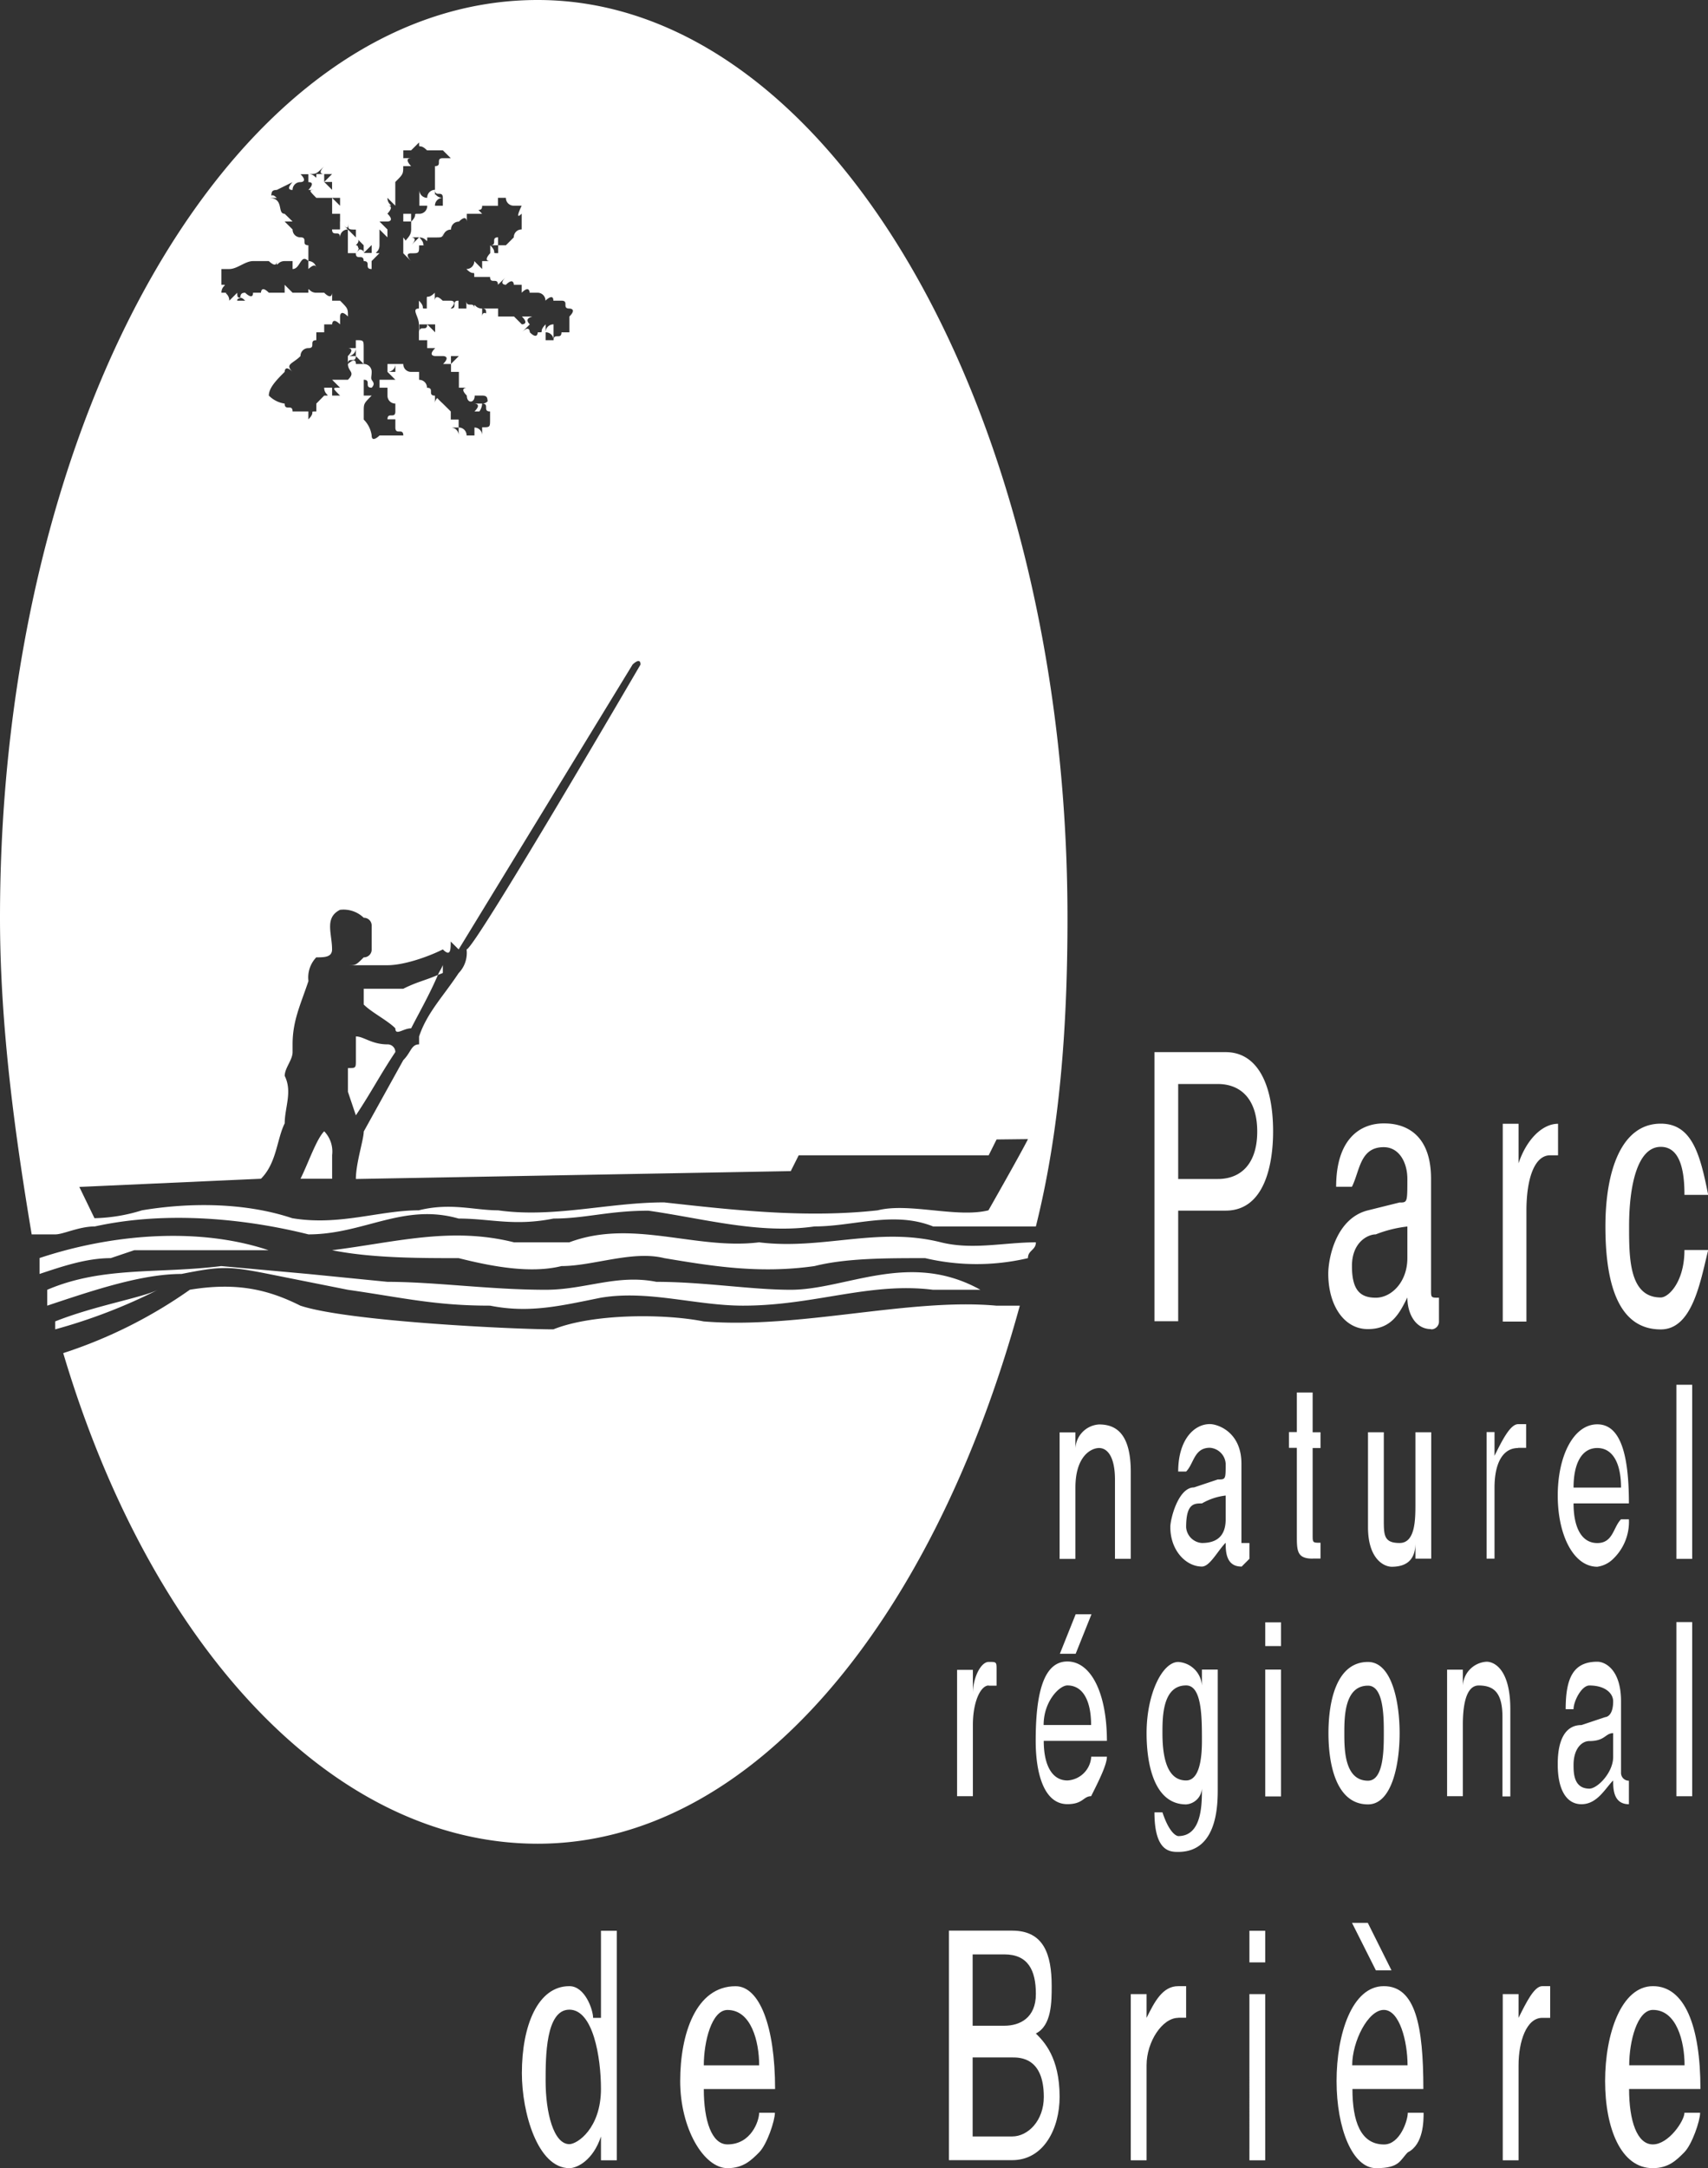
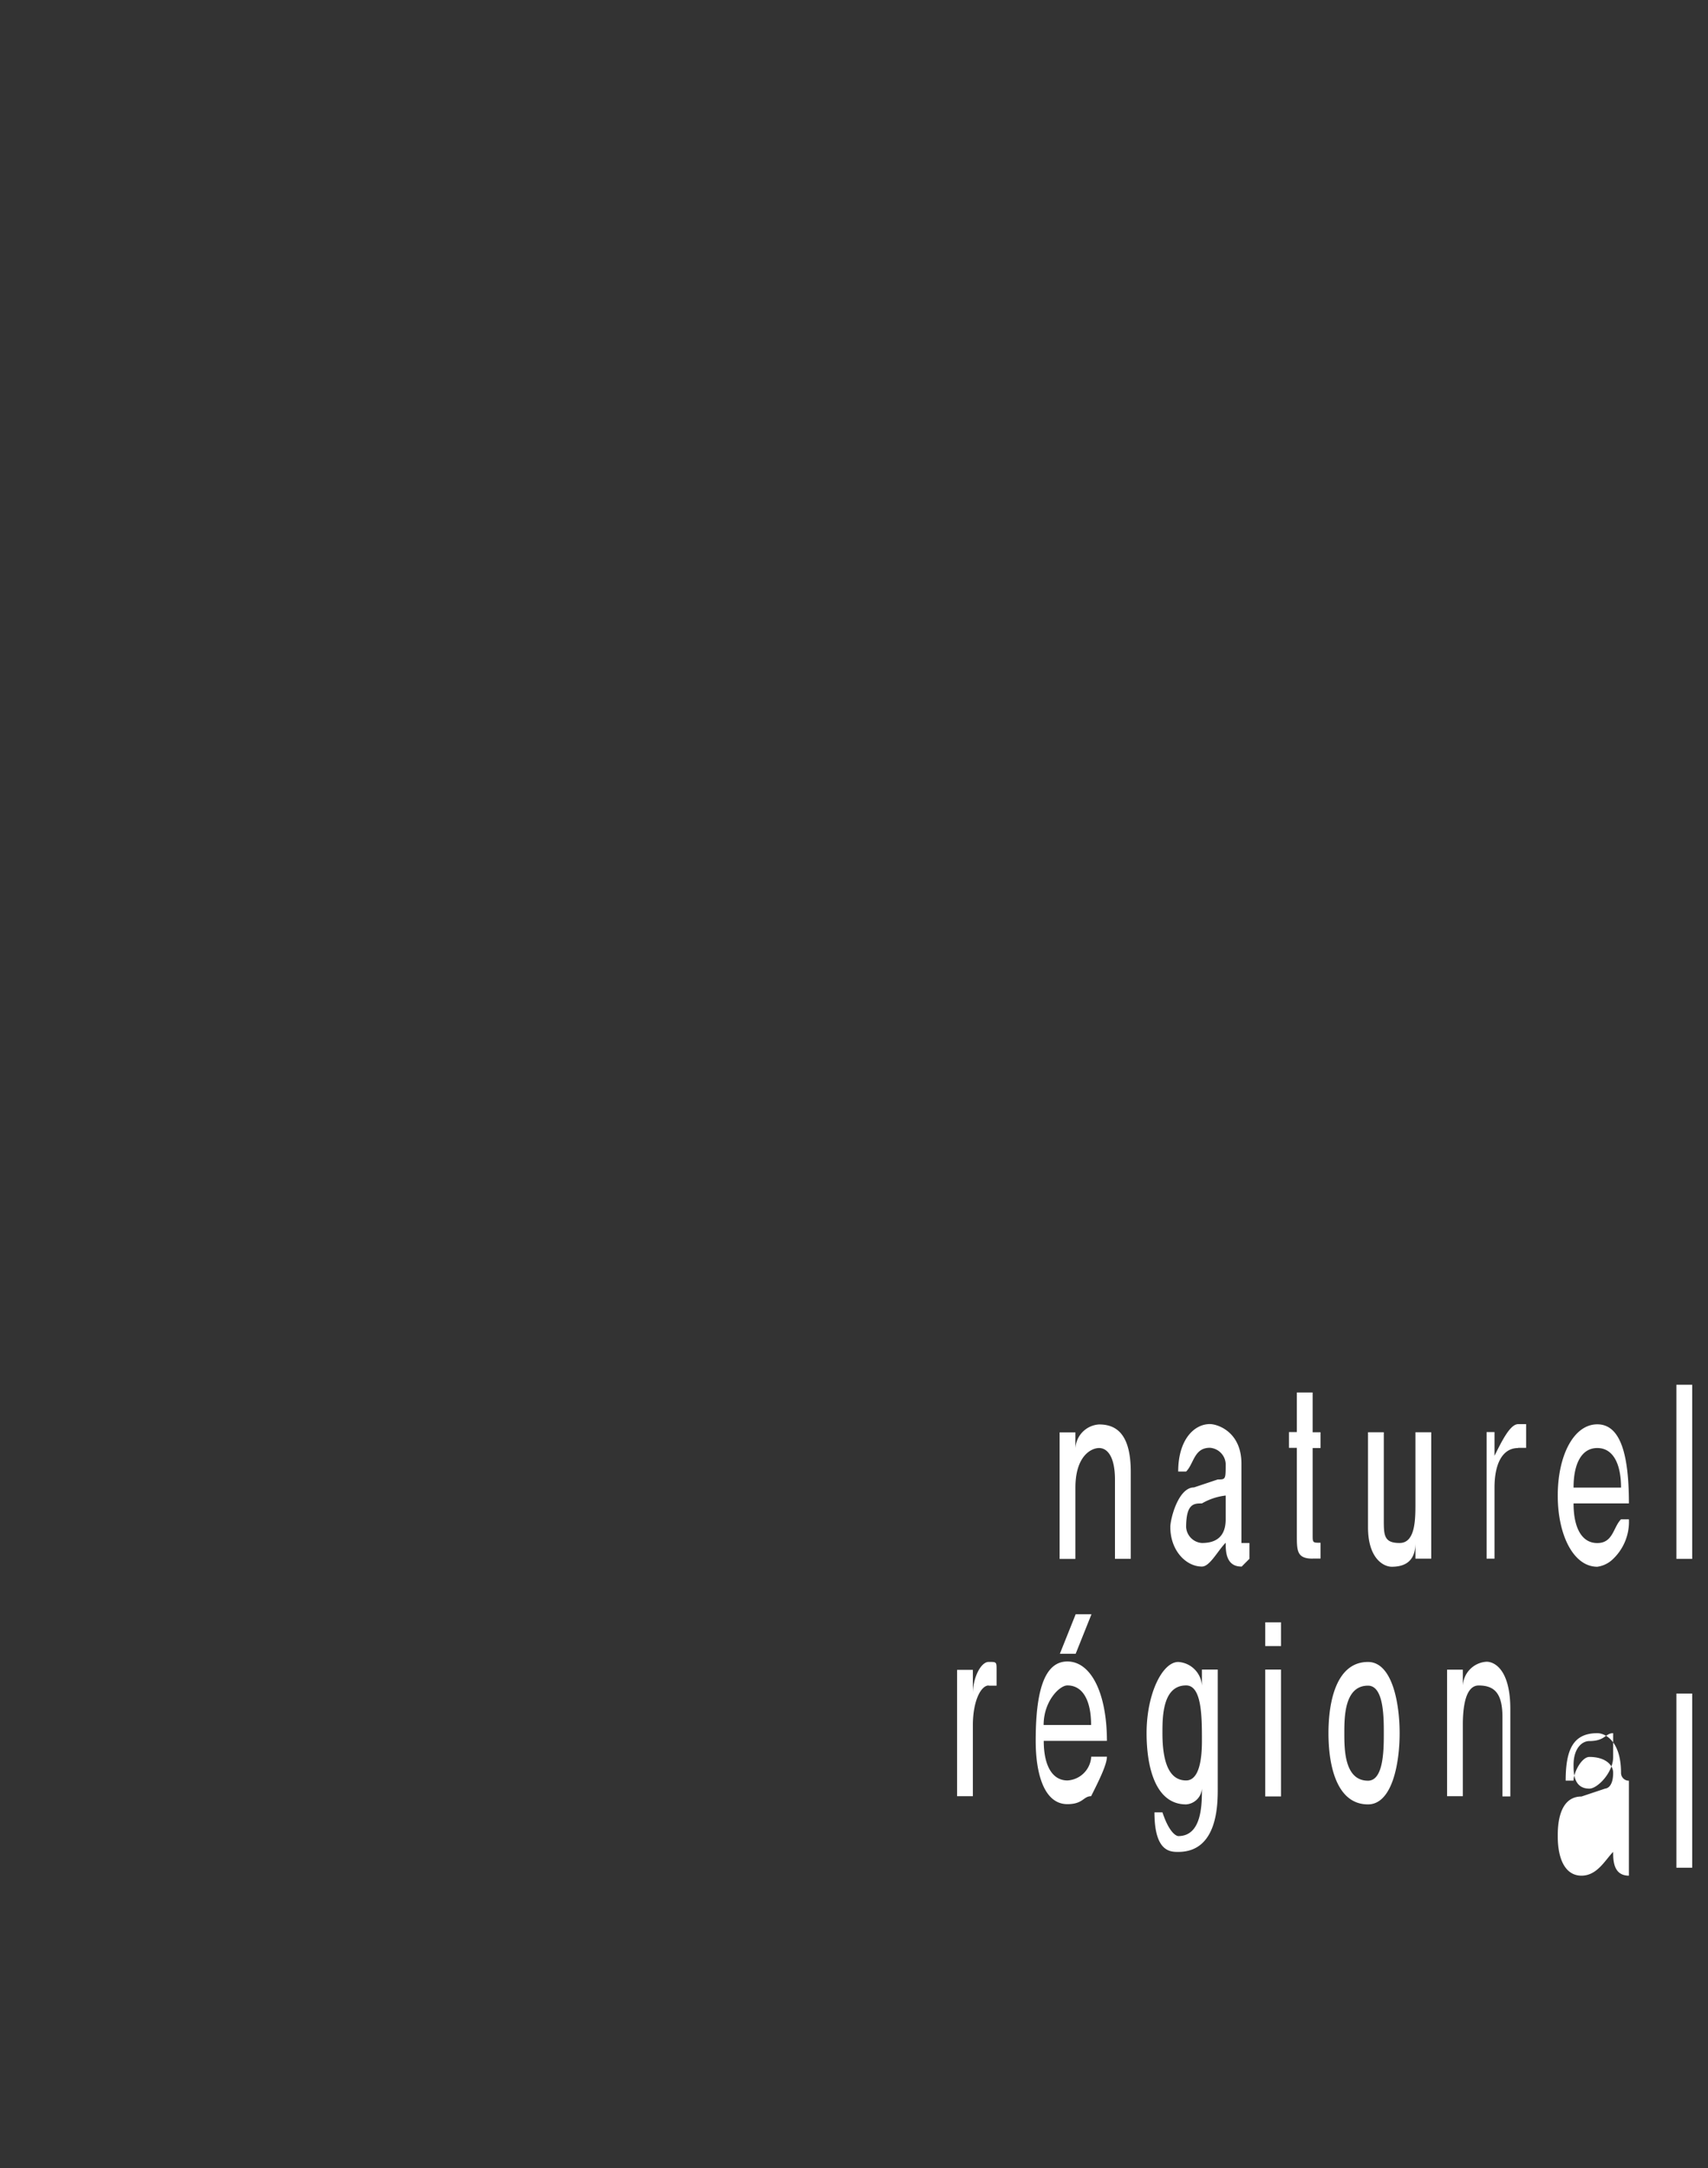
<svg xmlns="http://www.w3.org/2000/svg" viewBox="0 0 279.86 355">
  <rect x="0" y="0" width="279.86" height="355" fill="#333333" stroke="none" />
  <defs>
    <style>.cls-1{fill:#fff;}</style>
  </defs>
  <g id="Calque_2" data-name="Calque 2">
    <g id="Calque_1-2" data-name="Calque 1">
-       <path class="cls-1" d="M151.59,206a36.84,36.84,0,0,0,16.84,0c0-1.3,1.3-1.3,1.3-2.59-5.18,0-10.36,1.29-15.55,0-10.36-2.6-19.43,1.29-29.8,0-10.36,1.29-20.73-3.89-31.1,0H84.22c-10.37-2.6-19.44,0-29.81,1.29C60.9,206,68.67,206,75.15,206c5.18,1.3,11.66,2.59,16.85,1.3,5.18,0,11.65-2.6,16.84-1.3,7.77,1.3,15.54,2.59,24.62,1.3,5.18-1.3,11.65-1.3,18.13-1.3M31.1,211.18a77.41,77.41,0,0,1-20.74,10.37c14.26,47.94,44.06,80.33,77.74,80.33,35,0,64.79-36.28,79-88.1h-3.88c-14.25-1.29-32.39,3.88-47.93,2.58-6.48-1.29-18.15-1.29-24.62,1.3-6.48,0-33.69-1.3-41.46-3.88-5.19-2.6-10.37-3.89-18.14-2.6m-5.19,0c-2.58,1.3-10.36,2.6-16.84,5.18v1.3a89.64,89.64,0,0,0,16.84-6.48m10.37-3.88c-10.36,1.29-19.43,0-28.51,3.88v2.6c7.78-2.6,15.55-5.19,22-5.19,6.48-1.29,7.77-1.29,14.25,0l13,2.59c9.07,1.3,14.25,2.6,23.32,2.6,6.48,1.29,11.66,0,18.14-1.3,7.78-1.3,15.55,1.3,23.32,1.3,11.66,0,20.73-3.9,31.1-2.6h7.77c-11.66-6.48-22,0-31.09,0-6.49,0-14.25-1.3-22-1.3-6.49-1.29-11.67,1.3-18.14,1.3-9.08,0-18.15-1.3-25.92-1.3l-13-1.29ZM6.48,206v2.59c3.89-1.3,7.77-2.59,11.66-2.59L22,204.7h22c-11.66-3.89-25.91-2.59-37.57,1.3M90.7,53.11a1.27,1.27,0,0,0-1.3,1.3,1.27,1.27,0,0,1,1.3,1.29V53.11ZM78.55,67.37A2.46,2.46,0,0,0,79,66.08H77.74s1.29,0,0,1.29h.81ZM63.49,59.6v1.29a1.26,1.26,0,0,0,1.29-1.29ZM57,58.3a1.27,1.27,0,0,0,1.3-1.3H57s1.3,0,0,1.3m1.3,0,1.29,1.3V57c0-1.3,0-1.3-1.29-1.3v2.6Zm-1.3,0v1.3c0-1.3,1.3,0,1.3-1.3H57ZM51.83,44.05a1.27,1.27,0,0,0-1.3-1.3v1.3s1.3-1.3,1.3,0m3.89-5.19A1.26,1.26,0,0,1,57,37.57l-1.29-1.3v1.3h-1.3c0,1.29,1.3,0,1.3,1.29m10.36-2.59h1.29V35H66.08v1.29Zm15.54,2.59c-1.29,0,0,1.3-1.29,1.3h1.29ZM79,68.66h0M49.24,193h5.18v-3.88a4.76,4.76,0,0,0-1.3-3.89c-1.29,1.3-2.59,5.18-3.88,7.77m23.32-35c-.21.61-.56,1-.81,1.63.29-.13.48-.17.81-.33Zm-7.78,10.37c0,1.29,1.3,0,2.59,0,1.1-2.19,3-5.49,4.38-8.74-2,.88-3.4,1.12-5.67,2.26H59.6v2.59c1.3,1.3,3.89,2.59,5.18,3.89m-6.47,14.25c2.59-3.89,3.88-6.48,6.47-10.37A1.26,1.26,0,0,0,63.49,171c-2.59,0-3.89-1.3-5.18-1.3v3.89c0,1.29,0,1.29-1.3,1.29v3.89Zm110.13,3.89c-1.31,2.59-6.48,11.66-6.48,11.66-5.18,1.29-13-1.3-18.14,0-11.66,1.29-23.33,0-35-1.3-9.08,0-18.14,2.59-27.21,1.3-3.89,0-7.78-1.3-13,0-6.48,0-13,2.58-20.73,1.29-7.77-2.59-16.84-2.59-24.62-1.29a27.86,27.86,0,0,1-7.78,1.29L13,194.34,42.76,193c2.59-2.59,2.59-6.47,3.89-9.07,0-2.59,1.29-5.18,0-7.77,0-1.3,1.29-2.6,1.29-3.89V171c0-3.89,1.3-6.48,2.6-10.37a4.77,4.77,0,0,1,1.28-3.88c1.3,0,2.59,0,2.59-1.3,0-2.59-1.29-5.18,1.3-6.48a4.75,4.75,0,0,1,3.89,1.3,1.27,1.27,0,0,1,1.3,1.3v3.88a1.27,1.27,0,0,1-1.3,1.3c-1.29,1.29-1.29,1.29-2.59,1.29h6.48c2.59,0,6.48-1.29,9.07-2.59,1.29,1.3,1.29,0,1.29-1.29l1.3,1.29,28.5-46.64s1.3-1.3,1.3,0c0,0-27.21,46.64-28.5,46.64a4.73,4.73,0,0,1-1.3,3.88c-2.59,3.9-5.18,6.49-6.48,10.37V171c-1.3,0-1.3,1.29-2.59,2.58L59.6,185.27c0,1.3-1.29,5.18-1.29,7.77l71.26-1.29,1.3-2.59H162l1.29-2.59ZM70,53.11h1.3v1.3L70,53.11c0,1.3-1.3,0-1.3,1.3v-1.3Zm3.89,6.48V58.3h1.29ZM68.67,38.86l-1.3,1.3c1.3-1.3,0-1.3,0-1.3ZM93.29,54.41H92c0,1.29-1.29,0-1.29,1.29H89.4V53.11c-1.29,1.3,0,1.3-1.29,1.3,0,0,0,1.29-1.3,0,0,0,0-1.3-1.3,0l1.3-1.3c-1.3-1.29,1.3-1.29,0-1.29h-1.3c1.3,1.29,0,1.29,0,1.29l-1.29-1.29h-2.6v-1.3H79c1.3,0,0,1.3,1.3,1.3-1.3-1.3-1.3,0-1.3,0v-1.3c-1.29,0-1.29-1.29-1.29,0,0-1.29-1.29,0-1.29-1.29v1.29h-1.3V49.23c-1.29,0,0,1.29-1.29,1.29,1.29-1.29,0-1.29,0-1.29h-1.3c-1.29-1.3-1.29,0-1.29,0v-1.3c-1.31,1.3-1.31,0-1.31,1.3v1.29c-1.29,0,0,0-1.29-1.29v1.29c-1.3,0,0,1.3,0,2.59V55.7H70V57h1.31c-1.31,1.3,0,1.3,0,1.3h1.29s1.3,0,0,1.3h1.3v1.29h1.29v2.59h1.3s-1.3,0,0,1.29c0,1.31,1.29,1.31,1.29,0H79c.91,0,.83.47.91.92a1.18,1.18,0,0,1-.91.39c1.3,0,0,1.29,1.3,1.29v1.29c0,1.3,0,1.3-1.3,1.3v1.3A1.27,1.27,0,0,0,77.74,70v1.3H76.45a1.27,1.27,0,0,0-1.3-1.3v1.3A1.27,1.27,0,0,0,73.86,70h1.29v-1.3H73.86V67.37l-1.3-1.29a11.54,11.54,0,0,1-.91-.91,1.15,1.15,0,0,0-.38.9V64.78h0c-1.31,0,0-1.29-1.31-1.29a1.27,1.27,0,0,0-1.29-1.3V60.89h-1.3a1.26,1.26,0,0,1-1.29-1.29h-1.3v1.29H63.49l1.29,1.29H62.19v1.3h1.3v1.29a1.28,1.28,0,0,0,1.29,1.31h0v1.29h0c0,1.29-1.29,0-1.29,1.29h1.29V70c0,1.3,1.3,0,1.3,1.3H62.19s-1.29,1.29-1.29,0a4.54,4.54,0,0,0-1.3-2.6V67.37c0-1.29,0-1.29,1.3-2.6H59.6V62.18c1.3,0,0,1.3,1.3,1.3.64-.65.16-1,0-1.3s0-.64,0-1.29a1.27,1.27,0,0,0-1.3-1.29H58.31c0-1.3-1.3,0-1.3,0,0,1.29,1.3,1.29,0,2.58H54.42l1.3,1.3c-1.3,0-1.3,0,0,1.29h-1.3V63.48h-1.3c0,1.29,1.3,1.29,0,1.29l-1.29,1.31v1.29c-1.3,0,0,0-1.3,1.29V67.37H47.94c0-1.29-1.3,0-1.3-1.29a4.53,4.53,0,0,1-2.59-1.31c0-1.29,1.3-2.59,2.59-3.88,0,0,0-1.29,1.3,0-1.3-1.29,0-1.29,1.3-2.59A1.27,1.27,0,0,1,50.53,57c1.3,0,0-1.3,1.3-1.3V54.41h1.29v-1.3h1.3s0-1.29,1.3,0V51.82s0-1.3,1.29,0c0-1.3,0-1.3-1.29-2.59h-1.3v-1.3s0,1.3-1.3,0H51.83c-1.3,0-1.3-1.3-1.3,0H47.94l-1.3-1.3v1.3H44.05c-1.29-1.3-1.29,0-1.29,0h-1.3c0,1.3-1.29,0-1.29,0-.83,0-.72.49-.83.83.2,0,.36,0,.83.47h-1.3c0-.47.41-.28.47-.47-.33-.07-.47,0-.47-.83l-1.3,1.3c0-1.3-1.29-1.3,0-1.3H36.28c0-1.3,1.29-1.3,0-1.3V44.05h1.29c1.3,0,2.6-1.3,3.89-1.3h2.59s1.3,1.3,1.3,0c0,1.3,0,0,1.29,0h1.3v1.3c1.3,0,1.3-2.6,2.59-1.3V40.16c-1.29,0,0-1.3-1.29-1.3a1.27,1.27,0,0,1-1.3-1.29l-1.3-1.3h1.3L46.64,35c-1.29,0,0-2.59-2.59-2.59h1.3c-.52-.52-.72-.46-.91-.39.08-.45,0-.92.91-.92l2.59-1.28s-1.3,1.28,0,1.28a1.26,1.26,0,0,1,1.3-1.28s1.29,0,0-1.3h1.29v1.3c1.29,0,0,1.27,0,1.28h1.3c-1.29,0-1.28,0,0,1.3h3.89v1.29l-1.3-1.29V35h1.3v1.29c1.29,1.3,1.29,1.3,1.29,0,0,1.3,0,1.3,1.3,1.3v1.29L57,37.57v3.88h1.3c.47-.47.43-.63.47-.82-.19-.07,0-.47-.47-.47.52-.52.45-.72.39-.91l.9.91v1.29c0-.65-.48-.49-.64-.65l-.65.65c0,1.3,1.29,0,1.29,1.3,1.3,0,0,1.3,1.3,1.3v-1.3l1.29-1.3c-1.29,0,0,0,0-1.29V37.57l1.3,1.29V37.57l-1.3-1.3h1.3s1.29,0,0-1.29c0,0,1.29-1.3,0-1.3,1.29,0,0,0,0-1.29l1.29,1.29V29.8c1.3-1.3,1.3-1.3,1.3-2.6h1.29s-1.29-1.3,0-1.3H66.08V24.61h1.29l1.3-1.29c0,1.29,0,0,1.29,1.29h2.6l1.3,1.29h-1.3c-1.29,0,0,1.3-1.29,1.3v3.88c0,1.31,1.28,0,1.29,1.31h0v1.3H71.27a1.26,1.26,0,0,1,1.29-1.29c-1.29,0-1.29-1.3-1.29,0V31.08A1.28,1.28,0,0,0,70,32.39a1.28,1.28,0,0,1-1.29-1.31v2.6H70A1.27,1.27,0,0,1,68.67,35c-1.3,0,0,0-1.3,1.29v1.3c0,.9-.52,1.28-.9,1.81a5.66,5.66,0,0,0-.39-.52v2.59l1.29,1.3s-1.29-1.3,0-1.3,1.3,0,1.3-1.29H70c-1.29,0,0,0-1.29-1.3,1.29,0,1.29,1.3,1.29,0h1.31c1.29,0,1.29,0,1.29-1.29v1.29a1.27,1.27,0,0,1,1.3-1.29,1.27,1.27,0,0,1,1.29-1.3c1.3-1.29,1.3,0,1.3,0V35H79c-1.29-1.3,0,0,0-1.3h2.59V32.39h1.3a1.27,1.27,0,0,0,1.3,1.29h1.29s-1.29,2.59,0,1.3v2.59a1.26,1.26,0,0,0-1.29,1.29l-1.3,1.3H81.63v1.29c-1.3,0,0,0-1.3-1.29v1.29s-1.3,1.3,0,1.3H79v1.3l-1.29-1.3a1.27,1.27,0,0,1-1.29,1.3c1.29,1.3,1.29,0,1.29,1.3h2.59c0,1.28,1.29,0,1.29,1.28l1.3-1.28c-1.3,1.28,0,1.28,0,1.28,1.3-1.28,1.3,0,1.3,0h1.29v1.3c1.3-1.3,1.3,0,1.3,0h1.3a1.27,1.27,0,0,1,1.29,1.3s1.3-1.3,1.3,0H92c1.3,0,0,1.29,1.3,1.29,0,0,1.29,0,0,1.3v2.59Zm-32.39-13H59.6l1.3-1.29ZM54.41,31.08l-1.29-1.29V28.5h1.29l-1.29,1.29h1.29ZM53.12,28.5H51.83c0,1.29,0,0-1.29,0,1.29,0,1.29,0,2.58-1.29,0,0-1.29,1.29,0,1.29M174.91,150.29C174.91,67.37,136,0,88.1,0,38.87,0,0,67.37,0,150.29c0,18.14,2.59,36.28,5.19,51.82H9.07c1.3,0,3.88-1.3,6.47-1.3,11.67-2.58,24.63-1.29,35,1.3,9.06,0,15.54-5.18,24.61-2.59,5.18,0,9.07,1.29,15.55,0,5.18,0,9.06-1.29,15.55-1.29,9.07,1.29,18.13,3.88,27.21,2.58,6.47,0,12.95-2.58,19.43,0h16.84c3.89-15.54,5.18-32.38,5.18-50.52" />
-       <path class="cls-1" d="M98.47,342c0,6.48-3.88,9.07-5.18,9.07-2.59,0-3.89-5.18-3.89-10.36,0-3.89,0-11.66,3.89-11.66s5.18,7.77,5.18,13m0,11.66h2.59V316.13H98.47v14.26H97.18c0-1.3-1.31-5.19-3.89-5.19-5.18,0-7.78,6.48-7.78,14.25,0,6.48,2.6,15.55,7.78,15.55,1.3,0,3.89-1.3,5.18-5.18Zm16.85-15.55c0-3.88,1.29-9.06,3.88-9.06,3.9,0,5.19,5.18,5.19,9.06Zm0,3.89H127c0-10.36-2.58-16.84-6.47-16.84-6.48,0-9.08,7.78-9.08,15.54S115.32,355,119.2,355c2.59,0,3.9-1.29,5.19-2.59s2.58-5.18,2.58-6.48h-2.58c0,1.3-1.29,5.18-5.19,5.18-2.59,0-3.88-3.88-3.88-9.07m55.71,1.3c0,3.89-2.59,6.47-5.18,6.47h-6.48V336.87h6.48c1.28,0,5.18,0,5.18,6.47m-1.3-16.85c0,3.9-2.6,5.19-5.17,5.19h-5.19V320h5.19c3.88,0,5.17,2.59,5.17,6.47m3.89,16.85c0-6.47-2.59-9.07-3.89-10.37,2.59-1.29,2.59-5.18,2.59-7.77,0-5.18-1.29-9.07-6.47-9.07H155.48v37.58h10.37c5.18,0,7.77-5.19,7.77-10.37m19.44-12.95h1.29V325.2h-1.29c-2.59,0-3.9,2.59-5.19,5.19V326.5h-2.59v27.21h2.59V338.15c0-3.88,2.6-7.76,5.19-7.76m11.66-9.08h2.59v-5.18h-2.59Zm0,32.4h2.59V326.5h-2.59Zm20.72-31.1H228l-3.88-7.77h-2.59Zm-3.88,15.54c0-3.88,2.59-9.06,5.18-9.06s3.89,5.18,3.89,9.06Zm0,3.89h11.66c0-10.36-1.29-16.84-6.48-16.84S219,333,219,340.74s2.6,14.26,6.48,14.26,3.89-1.29,5.19-2.59c2.59-1.29,2.59-5.18,2.59-6.48h-2.59c0,1.3-1.3,5.19-3.89,5.19-3.89,0-5.18-3.89-5.18-9.08m31.09-11.65H254V325.2h-1.3c-1.3,0-2.59,2.59-3.88,5.19V326.5h-2.59v27.21h2.59V338.15c0-3.88,1.29-7.76,3.88-7.76m14.25,7.76c0-3.88,1.3-9.06,3.89-9.06,3.89,0,5.18,5.18,5.18,9.06Zm0,3.89h11.67c0-10.36-2.6-16.84-7.78-16.84S263,333,263,340.74,265.61,355,270.79,355c2.6,0,3.89-1.29,5.18-2.59s2.6-5.18,2.6-6.48H276c0,1.3-2.58,5.18-5.18,5.18s-3.89-3.88-3.89-9.07" />
-       <path class="cls-1" d="M206,185.27c0,5.18-2.59,7.77-6.46,7.77h-6.49V177.49h6.49c3.87,0,6.46,2.6,6.46,7.78m2.6,0c0-7.78-2.6-13-7.77-13H189.16v44.06h3.89V198.22h7.78c6.47,0,7.77-7.77,7.77-12.95m22,20.73c0,3.89-2.59,6.48-5.18,6.48s-3.9-1.29-3.9-5.19,2.6-5.18,3.9-5.18a20.54,20.54,0,0,1,5.18-1.29Zm3.88,11.66a1.27,1.27,0,0,0,1.3-1.29v-3.89c-1.3,0-1.3,0-1.3-1.29V193c0-9.06-6.47-9.06-7.76-9.06-3.9,0-7.79,2.59-7.79,10.37h2.59c1.3-2.6,1.3-6.48,5.2-6.48,2.59,0,3.88,2.59,3.88,5.17,0,3.89,0,3.89-1.29,3.89l-5.19,1.29c-5.19,1.3-6.48,7.78-6.48,10.37,0,5.18,2.59,9.07,6.48,9.07s5.19-2.59,6.48-5.18c0,2.59,1.29,5.18,3.88,5.18M254,189.16h1.29V184c-2.59,0-5.18,2.59-6.47,6.47V184h-2.59v32.39h3.88V198.22c0-5.17,1.29-9.06,3.89-9.06m22,6.48h3.89c-1.29-6.48-2.59-11.66-7.77-11.66-6.48,0-9.07,7.77-9.07,16.84,0,10.37,2.59,16.85,9.07,16.85,5.18,0,6.48-7.78,7.77-13H276c0,5.18-2.58,7.77-3.88,7.77-5.19,0-5.19-6.48-5.19-11.66,0-6.48,1.3-13,5.19-13q3.89,0,3.88,7.78" />
      <path class="cls-1" d="M182.69,255.23h2.59V241c0-6.47-2.59-7.77-5.19-7.77a4.13,4.13,0,0,0-3.88,3.88v-2.58h-2.59v20.72h2.59V243.57c0-5.18,2.59-6.48,3.88-6.48s2.6,1.3,2.6,5.19Zm18.14-6.47q0,3.88-3.89,3.88a2.78,2.78,0,0,1-2.59-2.58c0-3.9,1.29-3.9,2.59-3.9a10.06,10.06,0,0,1,3.89-1.29Zm2.58,7.78,1.31-1.31v-2.59h-1.31v-13c0-5.17-3.88-6.47-5.17-6.47-2.6,0-5.19,2.58-5.19,7.77h1.3c1.29-1.3,1.29-3.89,3.89-3.89a2.79,2.79,0,0,1,2.59,2.59c0,2.6,0,2.6-1.3,2.6l-3.89,1.3c-2.59,0-3.88,5.18-3.88,6.48,0,3.88,2.59,6.48,5.18,6.48,1.3,0,2.59-2.6,3.89-3.9,0,1.3,0,3.9,2.58,3.9m11.67-1.31h1.29v-2.59c-1.29,0-1.29,0-1.29-1.29V237.09h1.29v-2.58h-1.29V228h-2.59v6.48H211.2v2.58h1.29v14.26c0,2.59,0,3.88,2.59,3.88m16.84,0h2.59V234.51h-2.59v11.65c0,2.6,0,6.48-2.59,6.48s-2.59-1.29-2.59-3.88V234.51h-2.59v15.54c0,5.18,2.59,6.48,3.89,6.48q3.89,0,3.88-3.89Zm16.84-18.14h1.3v-3.88h-1.3c-1.29,0-2.59,2.58-3.88,5.18v-3.88h-1.3v20.72h1.3V243.57c0-3.89,1.29-6.48,3.88-6.48m9.07,6.48c0-3.89,1.3-6.48,3.89-6.48s3.89,2.59,3.89,6.48Zm0,2.59h9.07c0-7.78-1.29-12.95-5.18-12.95s-6.48,5.17-6.48,11.66,2.59,11.66,6.48,11.66a4.55,4.55,0,0,0,2.6-1.29,8.39,8.39,0,0,0,2.58-6.48h-1.29c-1.29,1.3-1.29,3.89-3.89,3.89s-3.89-2.59-3.89-6.49m19.44-19.43h-2.59v28.51h2.59Z" />
-       <path class="cls-1" d="M162,276h1.29v-2.59c0-1.3,0-1.3-1.29-1.3s-2.59,2.59-2.59,5.18v-3.88h-2.59V294.1h2.59V282.44c0-3.88,1.29-6.47,2.59-6.47m14.25-5.19,2.59-6.47h-2.59l-2.59,6.47ZM171,282.44c0-3.89,2.6-6.48,3.89-6.48,2.6,0,3.89,2.59,3.89,6.48Zm0,2.6h10.37c0-7.78-2.59-13-6.48-13s-5.19,5.18-5.19,13c0,5.18,1.3,10.36,5.19,10.36,2.6,0,2.6-1.3,3.89-1.3,1.3-2.58,2.59-5.18,2.59-6.47H178.8a4.14,4.14,0,0,1-3.89,3.89c-2.59,0-3.89-2.6-3.89-6.48m25.92,0c0,5.19-1.3,6.48-2.59,6.48q-3.89,0-3.88-7.78c0-2.59,0-7.78,3.88-7.78,2.59,0,2.59,5.19,2.59,9.08m2.59,7.76V273.37h-2.59V276a4.14,4.14,0,0,0-3.88-3.88c-2.59,0-5.19,5.18-5.19,11.66,0,5.19,1.29,11.66,6.48,11.66a2.79,2.79,0,0,0,2.59-2.6c0,2.6,0,7.79-3.88,7.79,0,0-1.3,0-2.59-3.89h-1.31c0,6.48,2.6,6.48,3.9,6.48,6.47,0,6.47-7.78,6.47-10.38m7.78-23.32h2.59v-3.89h-2.59Zm0,24.62h2.59V273.37h-2.59Zm19.43-10.36c0,2.59,0,7.78-2.59,7.78-3.88,0-3.88-5.19-3.88-7.78s0-7.78,3.88-7.78c2.59,0,2.59,5.19,2.59,7.78m2.59,0c0-5.18-1.3-11.66-5.18-11.66-5.19,0-6.48,6.48-6.48,11.66s1.29,11.66,6.48,11.66c3.88,0,5.18-6.47,5.18-11.66m16.85,10.36h1.29V279.85c0-6.47-2.59-7.77-3.89-7.77a4.14,4.14,0,0,0-3.89,3.89v-2.59h-2.58V294.1h2.58V282.44c0-5.18,1.3-6.47,2.59-6.47,2.6,0,3.9,1.29,3.9,5.18Zm18.14-6.47c0,2.59-2.59,5.19-3.89,5.19-2.6,0-2.6-2.6-2.6-3.89,0-2.6,1.3-3.9,2.6-3.9,2.59,0,2.59-1.29,3.89-1.29Zm2.58,7.78v-3.89a1.27,1.27,0,0,1-1.29-1.3V278.56c0-5.18-2.59-6.48-3.88-6.48-3.9,0-5.19,2.59-5.19,7.77h1.29c0-1.29,1.3-3.88,2.6-3.88,2.59,0,3.89,1.29,3.89,2.59,0,2.59-1.3,2.59-1.3,2.59l-3.89,1.3c-3.89,0-3.89,5.18-3.89,6.48,0,3.89,1.3,6.48,3.89,6.48s3.89-2.59,5.19-3.89c0,1.3,0,3.89,2.58,3.89m10.37-29.82h-2.59v28.52h2.59Z" />
+       <path class="cls-1" d="M162,276h1.29v-2.59c0-1.3,0-1.3-1.29-1.3s-2.59,2.59-2.59,5.18v-3.88h-2.59V294.1h2.59V282.44c0-3.88,1.29-6.47,2.59-6.47m14.25-5.19,2.59-6.47h-2.59l-2.59,6.47ZM171,282.44c0-3.89,2.6-6.48,3.89-6.48,2.6,0,3.89,2.59,3.89,6.48Zm0,2.6h10.37c0-7.78-2.59-13-6.48-13s-5.19,5.18-5.19,13c0,5.18,1.3,10.36,5.19,10.36,2.6,0,2.6-1.3,3.89-1.3,1.3-2.58,2.59-5.18,2.59-6.47H178.8a4.14,4.14,0,0,1-3.89,3.89c-2.59,0-3.89-2.6-3.89-6.48m25.92,0c0,5.19-1.3,6.48-2.59,6.48q-3.89,0-3.88-7.78c0-2.59,0-7.78,3.88-7.78,2.59,0,2.59,5.19,2.59,9.08m2.59,7.76V273.37h-2.59V276a4.14,4.14,0,0,0-3.88-3.88c-2.59,0-5.19,5.18-5.19,11.66,0,5.19,1.29,11.66,6.48,11.66a2.79,2.79,0,0,0,2.59-2.6c0,2.6,0,7.79-3.88,7.79,0,0-1.3,0-2.59-3.89h-1.31c0,6.48,2.6,6.48,3.9,6.48,6.47,0,6.47-7.78,6.47-10.38m7.78-23.32h2.59v-3.89h-2.59Zm0,24.62h2.59V273.37h-2.59Zm19.43-10.36c0,2.59,0,7.78-2.59,7.78-3.88,0-3.88-5.19-3.88-7.78s0-7.78,3.88-7.78c2.59,0,2.59,5.19,2.59,7.78m2.59,0c0-5.18-1.3-11.66-5.18-11.66-5.19,0-6.48,6.48-6.48,11.66s1.29,11.66,6.48,11.66c3.88,0,5.18-6.47,5.18-11.66m16.85,10.36h1.29V279.85c0-6.47-2.59-7.77-3.89-7.77a4.14,4.14,0,0,0-3.89,3.89v-2.59h-2.58V294.1h2.58V282.44c0-5.18,1.3-6.47,2.59-6.47,2.6,0,3.9,1.29,3.9,5.18Zm18.14-6.47c0,2.59-2.59,5.19-3.89,5.19-2.6,0-2.6-2.6-2.6-3.89,0-2.6,1.3-3.9,2.6-3.9,2.59,0,2.59-1.29,3.89-1.29Zm2.58,7.78v-3.89a1.27,1.27,0,0,1-1.29-1.3c0-5.18-2.59-6.48-3.88-6.48-3.9,0-5.19,2.59-5.19,7.77h1.29c0-1.29,1.3-3.88,2.6-3.88,2.59,0,3.89,1.29,3.89,2.59,0,2.59-1.3,2.59-1.3,2.59l-3.89,1.3c-3.89,0-3.89,5.18-3.89,6.48,0,3.89,1.3,6.48,3.89,6.48s3.89-2.59,5.19-3.89c0,1.3,0,3.89,2.58,3.89m10.37-29.82h-2.59v28.52h2.59Z" />
    </g>
  </g>
</svg>